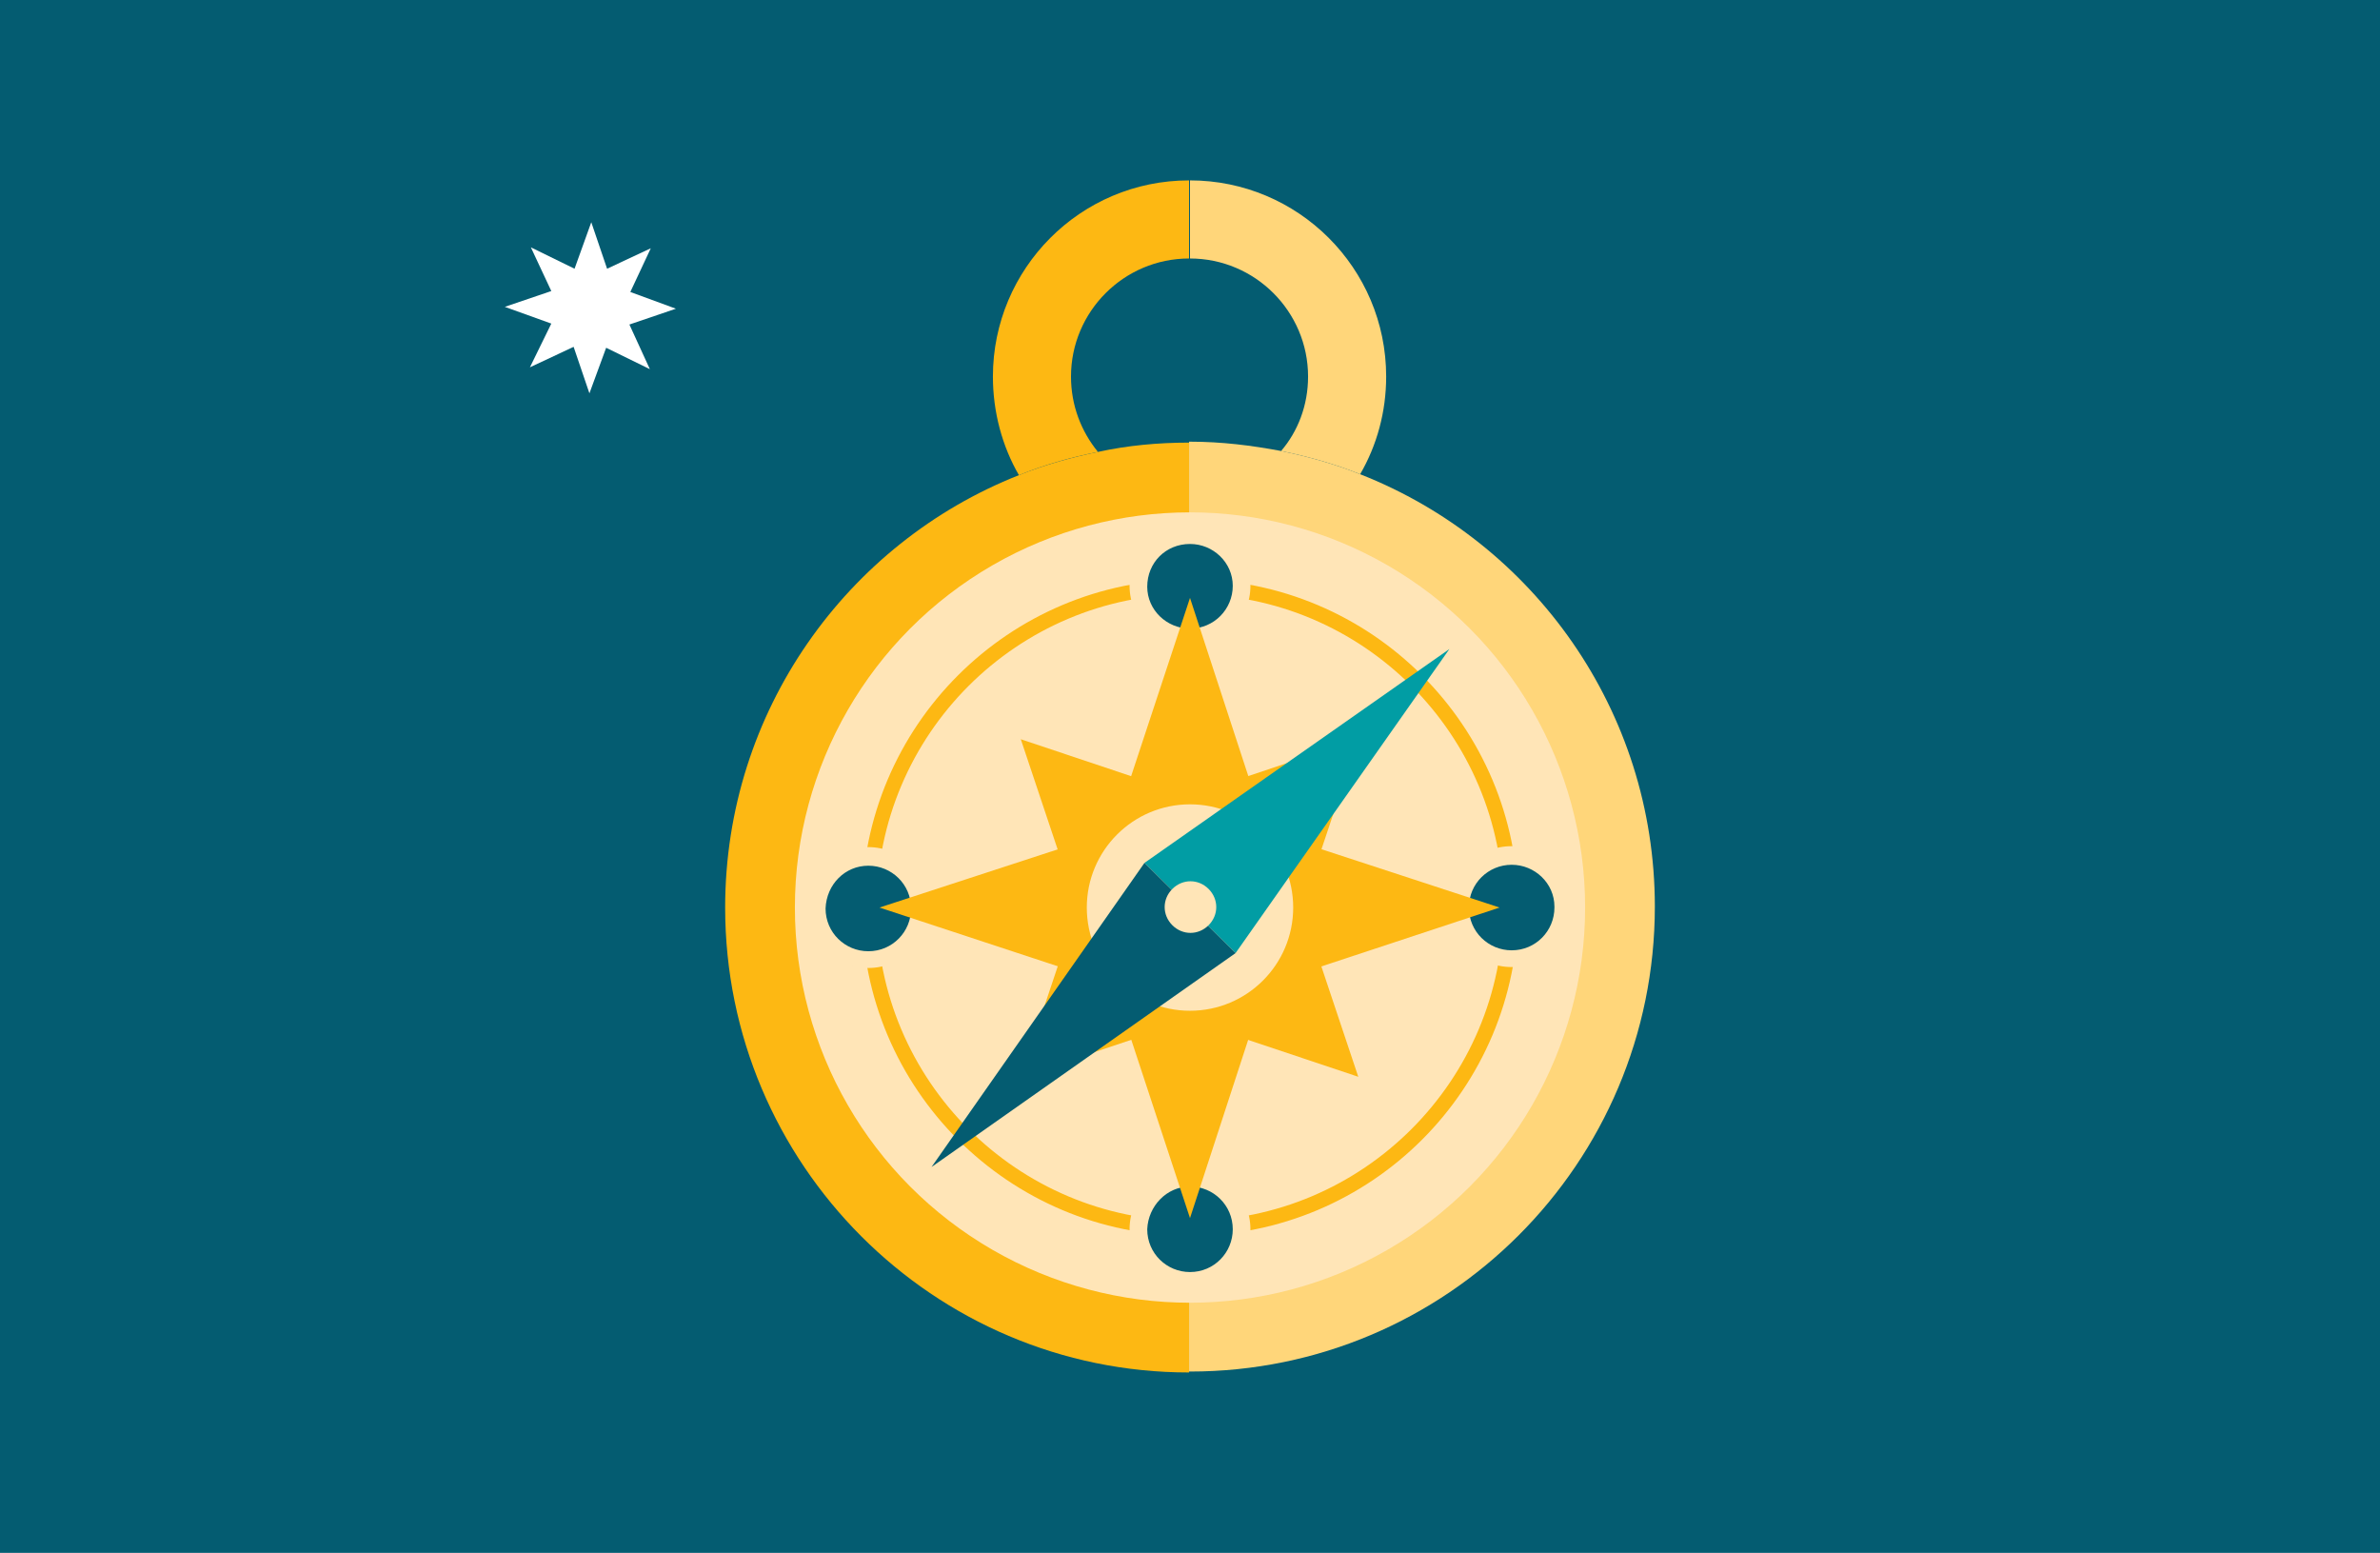
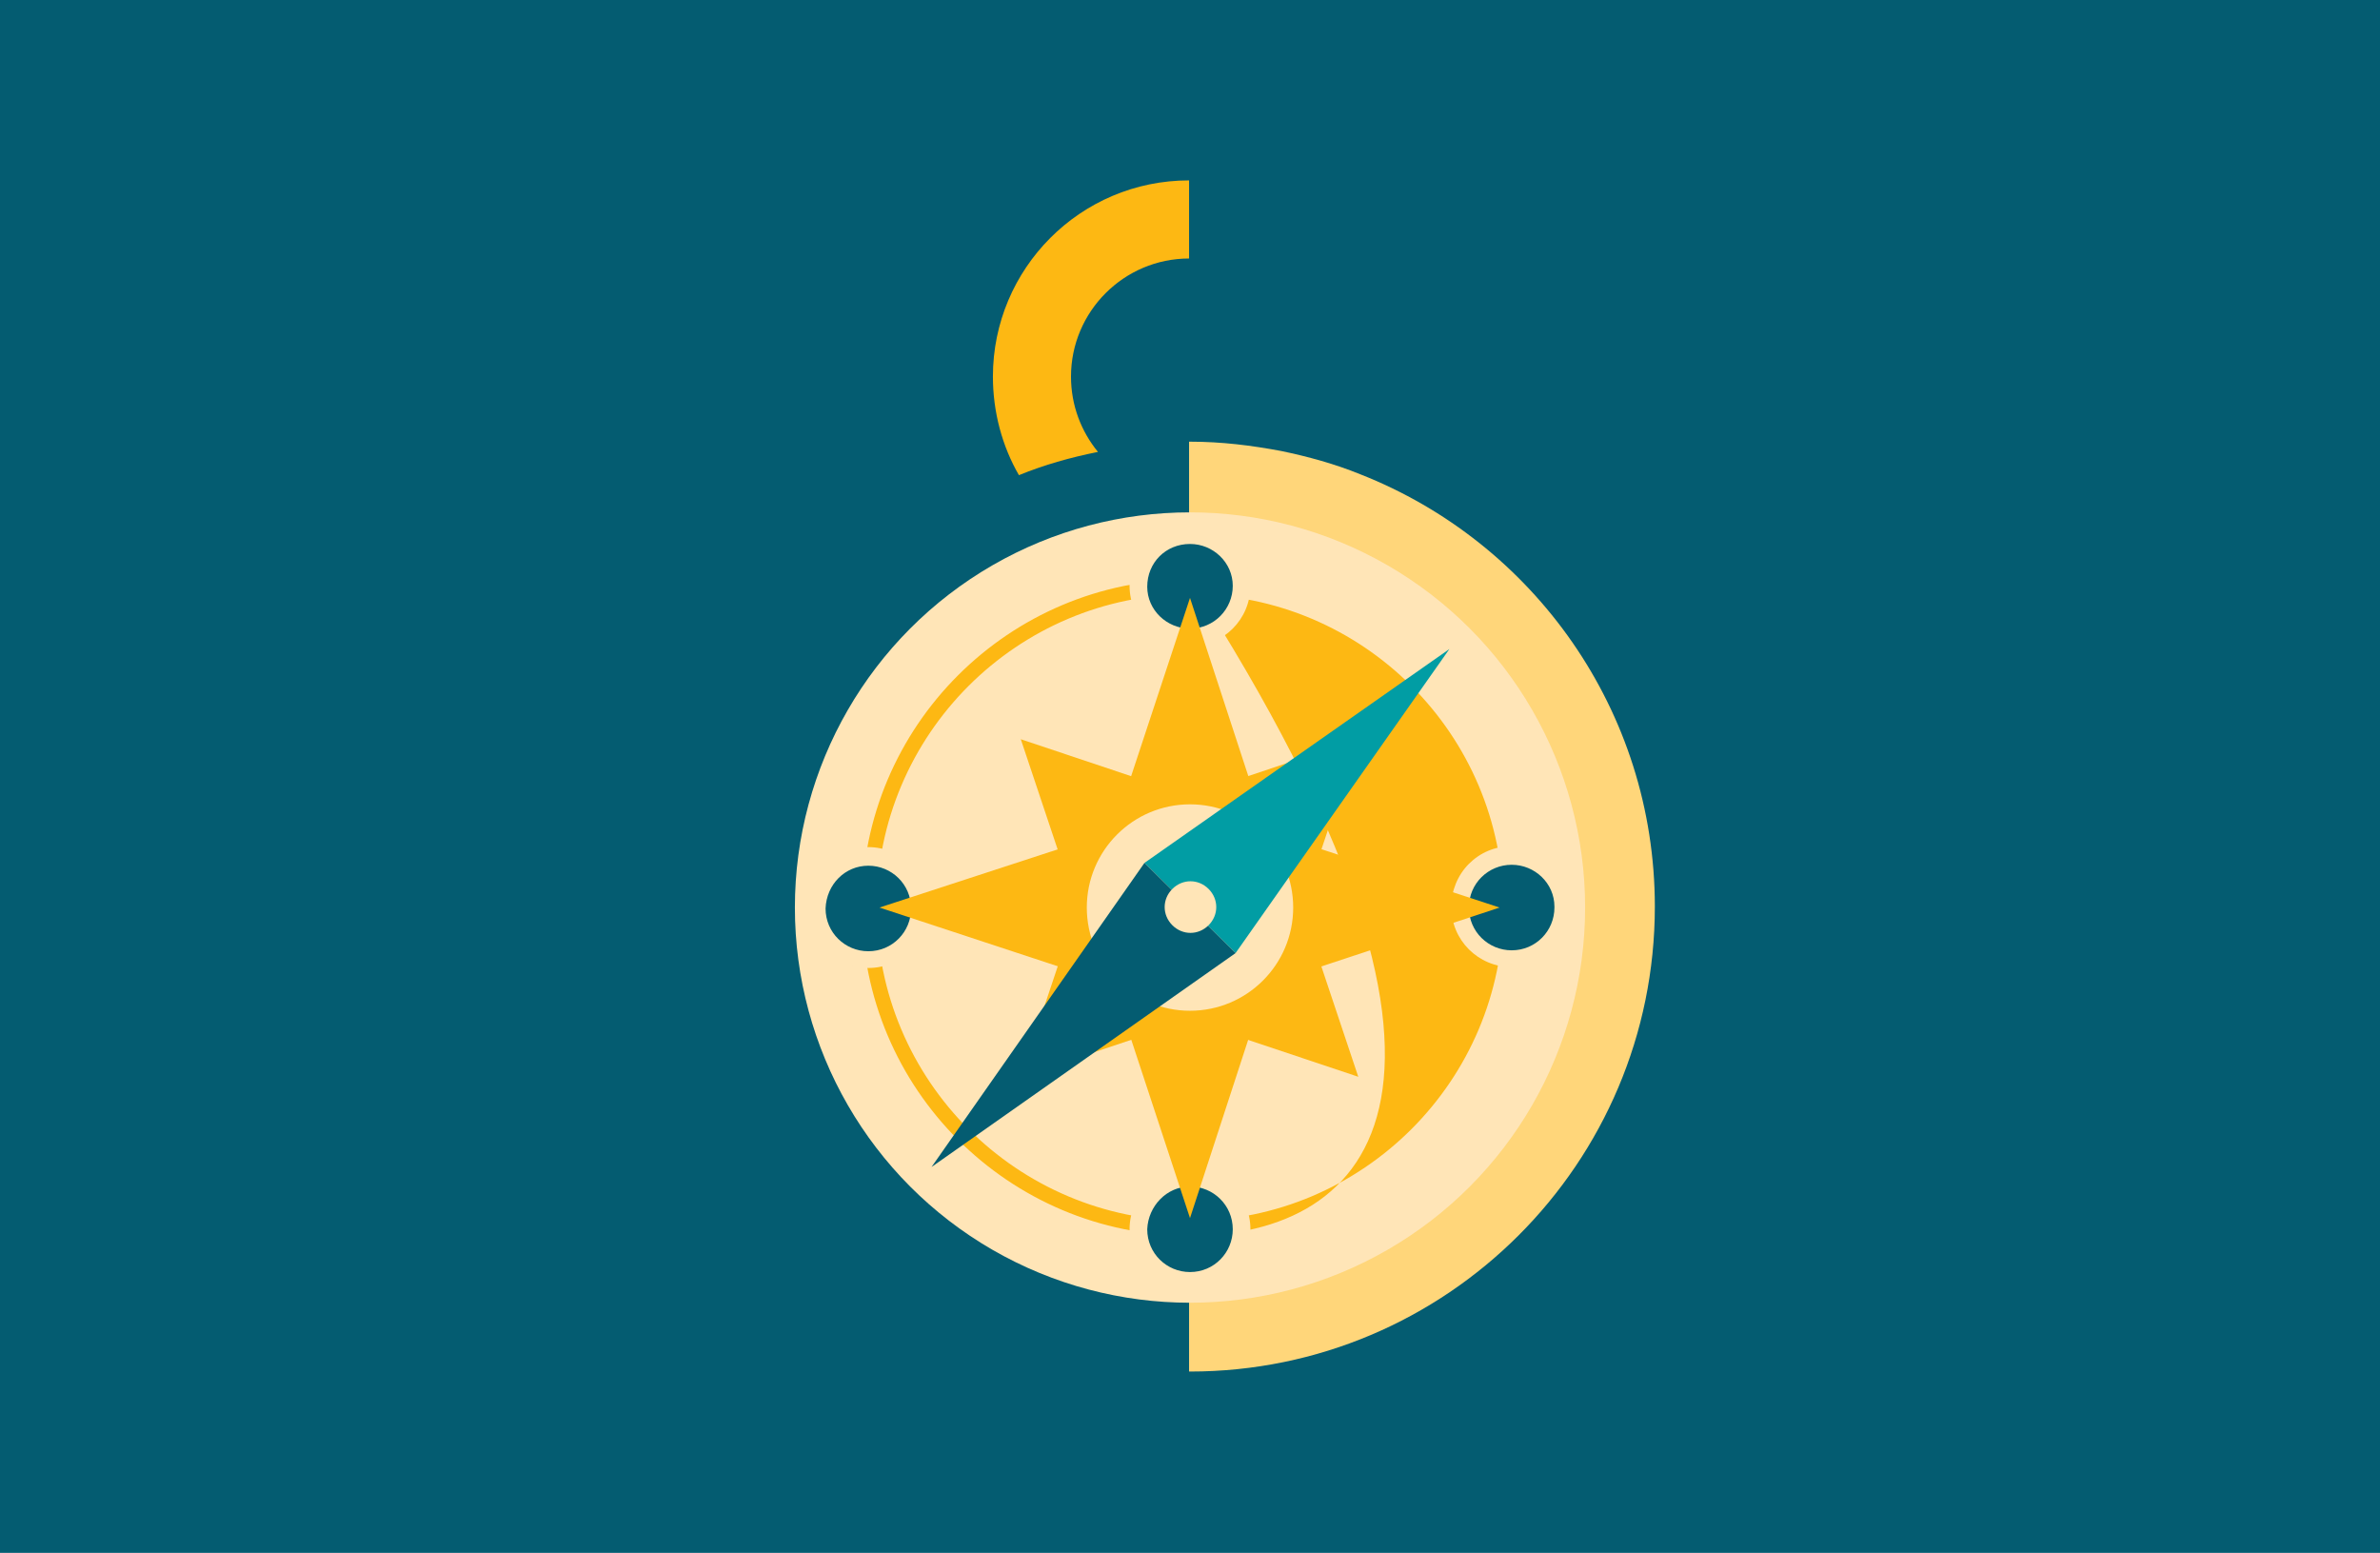
<svg xmlns="http://www.w3.org/2000/svg" version="1.1" x="0px" y="0px" viewBox="0 0 256 167" enable-background="new 0 0 256 167" xml:space="preserve">
  <g id="Layer_1">
</g>
  <g id="Layer_2">
    <rect fill="#045C71" width="256" height="167" />
    <g>
-       <path fill="#FFD67A" d="M128,27.8c7,0,12.7,5.7,12.7,12.7c0,3.1-1.1,5.9-2.9,8c2.9,0.6,5.8,1.4,8.5,2.5c1.8-3.1,2.8-6.7,2.8-10.5    c0-11.7-9.5-21.1-21.1-21.1l0,0V27.8L128,27.8z" />
      <path fill="#FDB813" d="M115.2,40.5c0-7,5.7-12.7,12.7-12.7v-8.4c-11.7,0-21.1,9.5-21.1,21.1c0,3.8,1,7.5,2.8,10.6    c2.7-1.1,5.5-1.9,8.5-2.5C116.3,46.4,115.2,43.6,115.2,40.5z" />
-       <path fill="#FDB813" d="M118.1,48.6c-2.9,0.6-5.8,1.4-8.5,2.5C91.1,58.4,78,76.5,78,97.6c0,27.6,22.4,50,49.9,50v-86v-8.4v-5.6    C124.6,47.6,121.3,47.9,118.1,48.6z" />
      <path fill="#FFD67A" d="M146.3,51c-2.7-1.1-5.6-1.9-8.5-2.5c-3.2-0.6-6.4-1-9.8-1c0,0,0,0-0.1,0v5.6v8.4v86c0,0,0,0,0.1,0    c27.6,0,50-22.4,50-50C178,76.4,164.9,58.3,146.3,51z" />
      <circle fill="#FFE5B7" cx="128" cy="97.6" r="42.5" />
      <g>
-         <path fill="#FDB813" d="M128,132.9c-19.5,0-35.3-15.8-35.3-35.3c0-19.5,15.8-35.3,35.3-35.3s35.3,15.8,35.3,35.3     C163.3,117.1,147.5,132.9,128,132.9z M128,63.9c-18.6,0-33.7,15.1-33.7,33.7c0,18.6,15.1,33.7,33.7,33.7     c18.6,0,33.7-15.1,33.7-33.7C161.7,79,146.6,63.9,128,63.9z" />
+         <path fill="#FDB813" d="M128,132.9c-19.5,0-35.3-15.8-35.3-35.3c0-19.5,15.8-35.3,35.3-35.3C163.3,117.1,147.5,132.9,128,132.9z M128,63.9c-18.6,0-33.7,15.1-33.7,33.7c0,18.6,15.1,33.7,33.7,33.7     c18.6,0,33.7-15.1,33.7-33.7C161.7,79,146.6,63.9,128,63.9z" />
      </g>
      <path fill="#045C71" d="M93.4,103.2c-3,0-5.5-2.5-5.5-5.5c0-1.5,0.6-2.9,1.6-3.9c1-1,2.4-1.6,3.9-1.6c3.1,0,5.5,2.5,5.5,5.5    c0,1.5-0.6,2.9-1.6,3.9C96.3,102.6,94.9,103.2,93.4,103.2L93.4,103.2z" />
      <path fill="#FFE5B7" d="M93.4,93.1c2.5,0,4.6,2,4.6,4.6c0,2.5-2,4.6-4.6,4.6c0,0,0,0,0,0c-2.5,0-4.6-2-4.6-4.6    C88.9,95.1,90.9,93.1,93.4,93.1C93.4,93.1,93.4,93.1,93.4,93.1 M93.4,91.1L93.4,91.1c-3.6,0-6.5,2.9-6.5,6.5    c0,3.6,2.9,6.5,6.5,6.5c3.6,0,6.5-2.9,6.5-6.5C99.9,94.1,97,91.1,93.4,91.1L93.4,91.1z" />
      <path fill="#045C71" d="M128,68.5c-3,0-5.5-2.5-5.5-5.5c0-1.5,0.6-2.9,1.6-3.9c1-1,2.4-1.6,3.9-1.6c3.1,0,5.5,2.5,5.5,5.5    C133.5,66.1,131,68.5,128,68.5L128,68.5z" />
      <path fill="#FFE5B7" d="M128,58.5c2.5,0,4.6,2,4.6,4.5c0,2.5-2,4.6-4.6,4.6c0,0,0,0,0,0c-2.5,0-4.6-2-4.6-4.5    C123.4,60.5,125.4,58.5,128,58.5C128,58.5,128,58.5,128,58.5 M128,56.5L128,56.5c-1.7,0-3.4,0.7-4.6,1.9c-1.2,1.2-1.9,2.9-1.9,4.6    c0,3.6,2.9,6.5,6.5,6.5c3.6,0,6.5-2.9,6.5-6.5C134.5,59.4,131.5,56.5,128,56.5L128,56.5z" />
      <path fill="#045C71" d="M162.6,103.1c-3,0-5.5-2.5-5.5-5.5v0c0-1.5,0.6-2.9,1.6-3.9c1-1,2.4-1.6,3.9-1.6c3.1,0,5.5,2.5,5.5,5.5    v0.1C168.1,100.7,165.7,103.1,162.6,103.1z" />
      <path fill="#FFE5B7" d="M162.6,93c2.5,0,4.6,2,4.6,4.5c0,0,0,0,0,0.1c0,0,0,0,0,0c0,2.5-2,4.6-4.6,4.6c-2.5,0-4.6-2-4.6-4.6    c0,0,0,0,0,0c0,0,0,0,0,0C158,95,160.1,93,162.6,93C162.6,93,162.6,93,162.6,93 M162.6,91L162.6,91L162.6,91    c-1.8,0-3.4,0.7-4.6,1.9c-1.2,1.2-1.9,2.9-1.9,4.6v0v0c0,3.6,2.9,6.5,6.5,6.5c3.6,0,6.5-2.9,6.5-6.5v0v-0.1    C169.1,93.9,166.2,91,162.6,91L162.6,91z" />
      <path fill="#045C71" d="M128,137.7c-3,0-5.5-2.5-5.5-5.5c0-3,2.5-5.5,5.5-5.5c3.1,0,5.5,2.5,5.5,5.5c0,1.5-0.6,2.9-1.6,3.9    C130.9,137.1,129.5,137.7,128,137.7L128,137.7z" />
      <path fill="#FFE5B7" d="M128,127.6c2.5,0,4.6,2,4.6,4.6c0,2.5-2,4.6-4.6,4.6c0,0,0,0,0,0c-2.5,0-4.6-2-4.6-4.6    C123.5,129.7,125.5,127.6,128,127.6 M128,125.7L128,125.7L128,125.7c-3.6,0-6.5,2.9-6.5,6.5c0,3.6,2.9,6.5,6.5,6.5    c1.7,0,3.4-0.7,4.6-1.9c1.2-1.2,1.9-2.9,1.9-4.6C134.5,128.6,131.6,125.7,128,125.7L128,125.7z" />
      <g>
        <polygon fill="#FDB813" points="146.1,79.5 118.9,88.6 109.8,115.8 137,106.7    " />
        <polygon fill="#FDB813" points="109.8,79.5 118.9,106.7 146.1,115.8 137,88.6    " />
        <polygon fill="#FDB813" points="161.3,97.6 128,86.7 94.6,97.6 128,108.6    " />
        <polygon fill="#FDB813" points="128,131 138.9,97.6 128,64.3 117,97.6    " />
        <circle fill="#FFE5B7" cx="128" cy="97.6" r="11.1" />
      </g>
      <g>
        <polygon fill="#019DA4" points="132.9,102.5 155.9,69.8 123.1,92.8 123.1,92.8 132.9,102.5    " />
        <polygon fill="#045C71" points="132.9,102.5 123.1,92.8 100.2,125.5    " />
        <g>
          <path fill="#FFE5B7" d="M130,95.6c-1.1-1.1-2.8-1.1-3.9,0c0,0,0,0,0,0c0,0,0,0,0,0c-1.1,1.1-1.1,2.8,0,3.9      c1.1,1.1,2.8,1.1,3.9,0c0,0,0,0,0,0c0,0,0,0,0,0C131.1,98.4,131.1,96.7,130,95.6z" />
        </g>
      </g>
    </g>
-     <polygon fill="#FFFFFF" points="61.8,28.9 63.6,23.9 65.3,28.9 70,26.7 67.8,31.4 72.7,33.2 67.7,34.9 69.9,39.7 65.2,37.4    63.4,42.3 61.7,37.3 57,39.5 59.3,34.8 54.3,33 59.3,31.3 57.1,26.6  " />
  </g>
</svg>